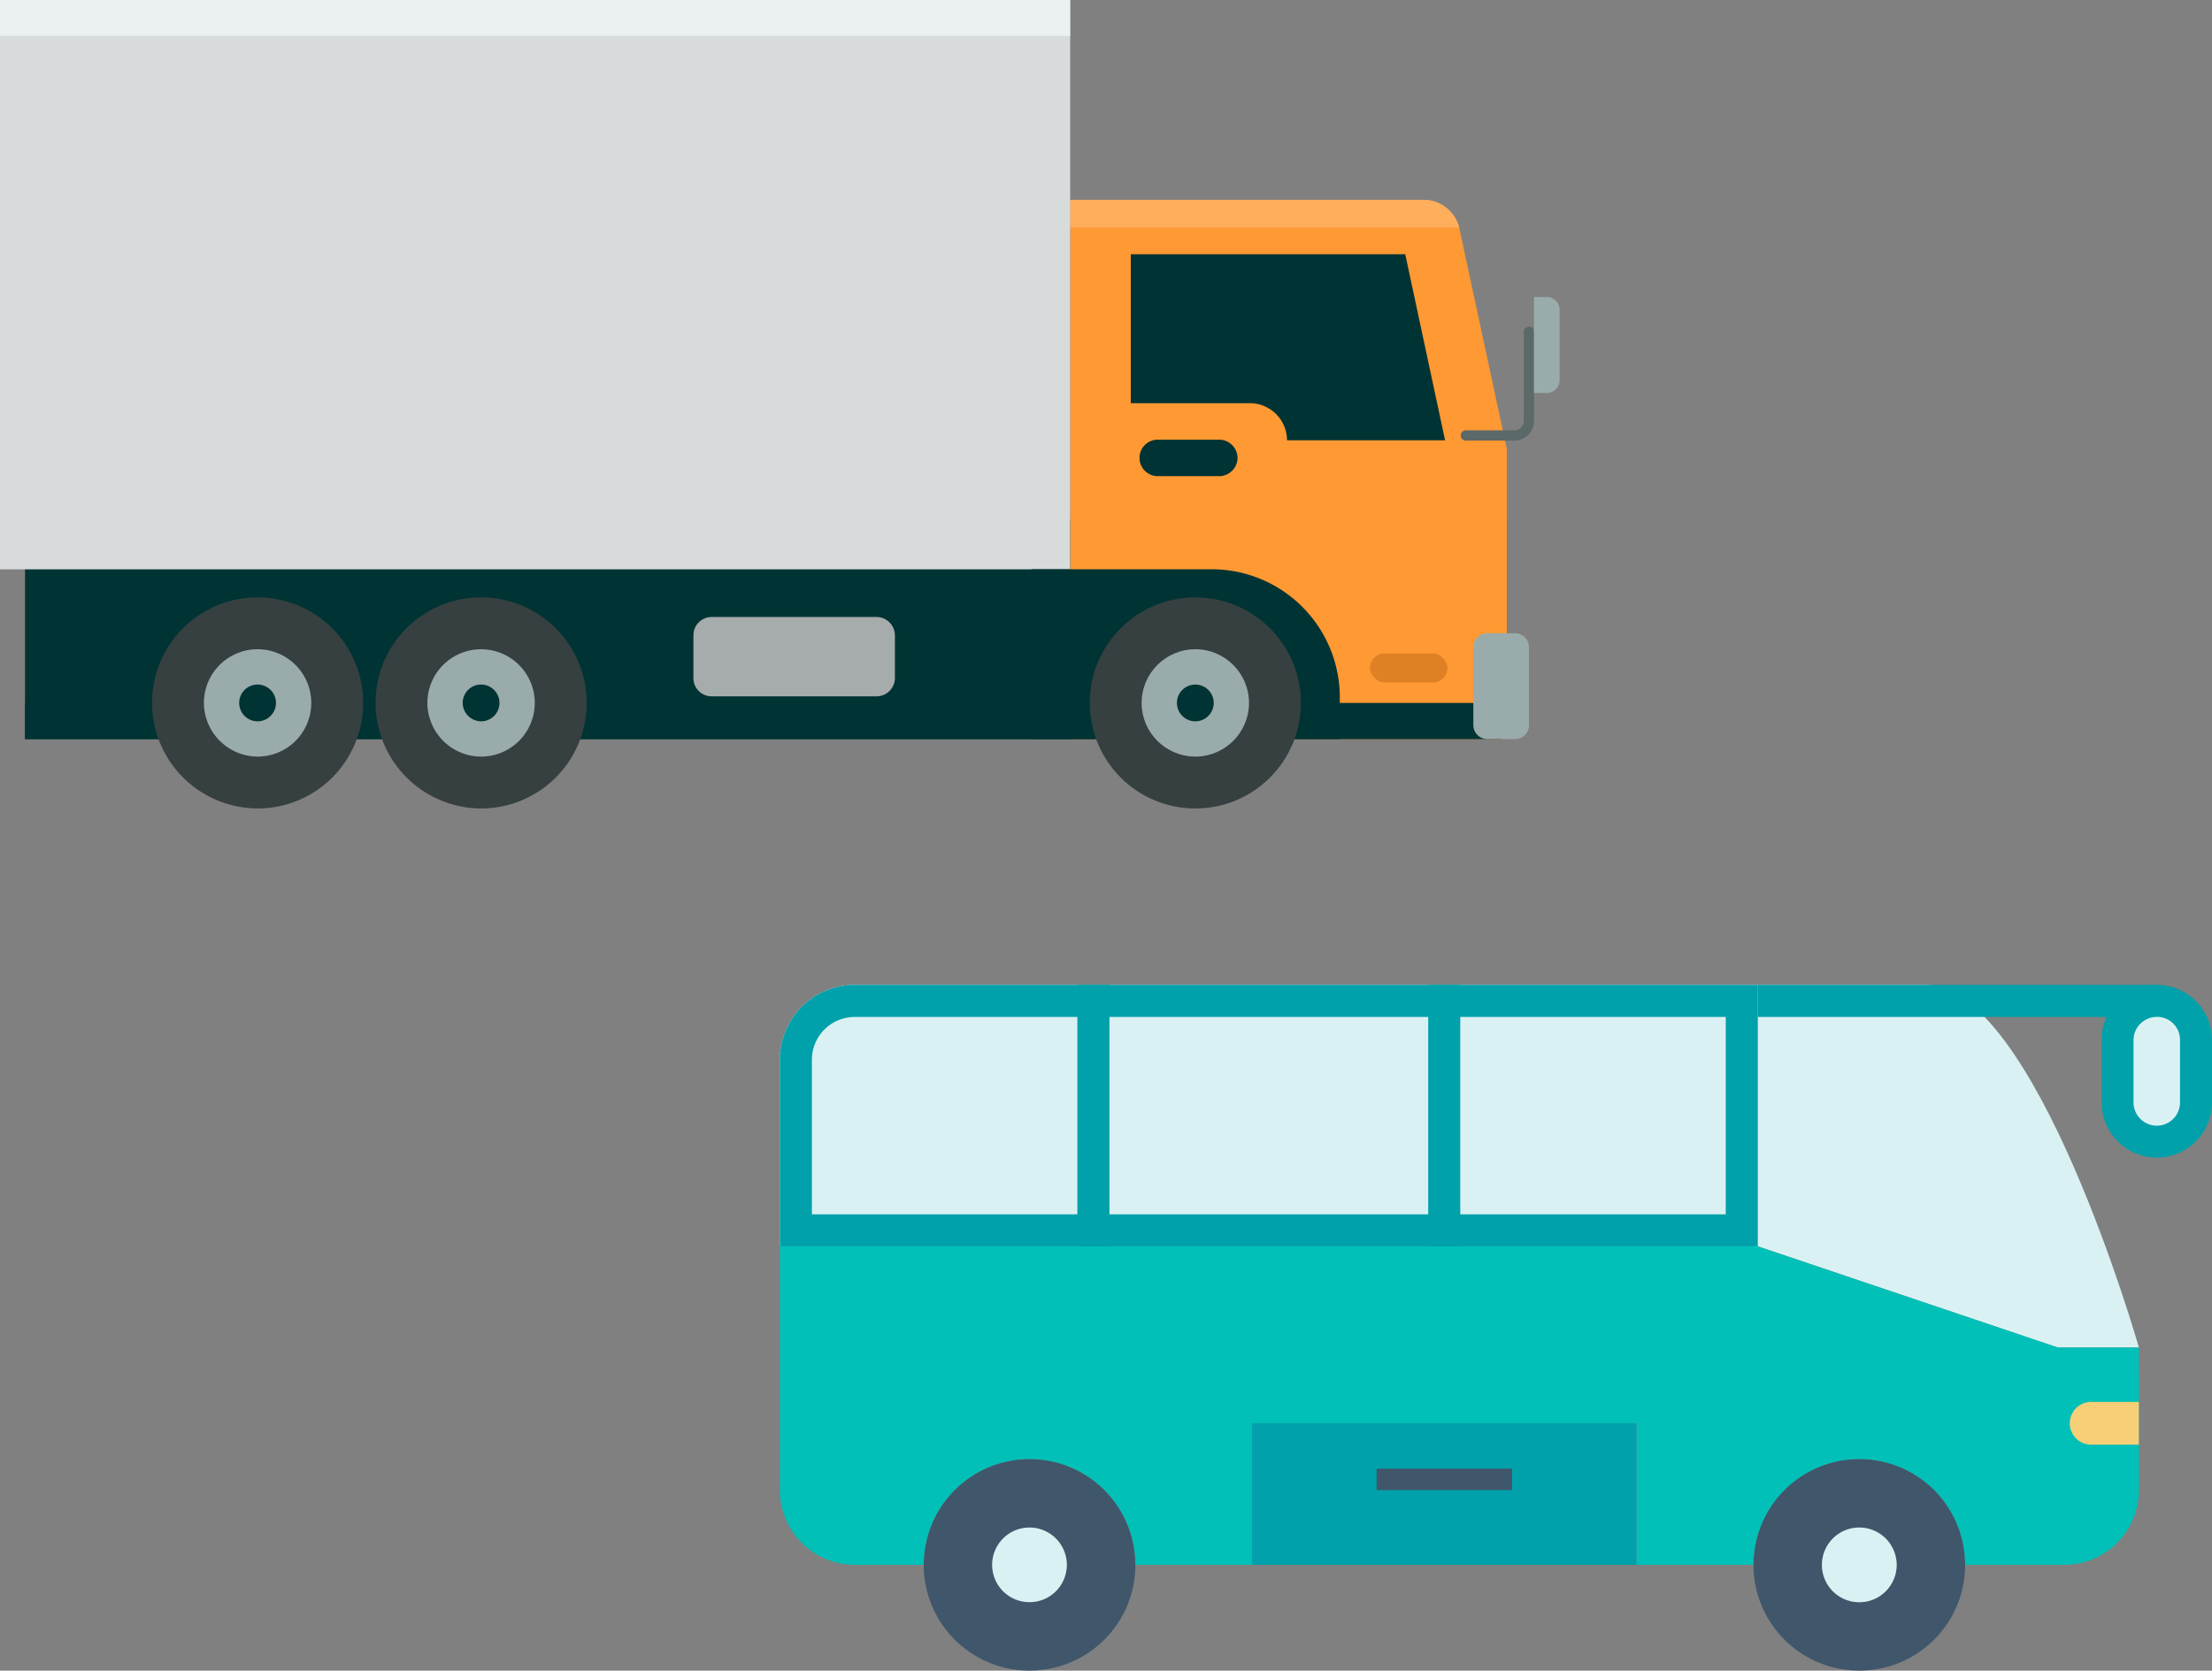
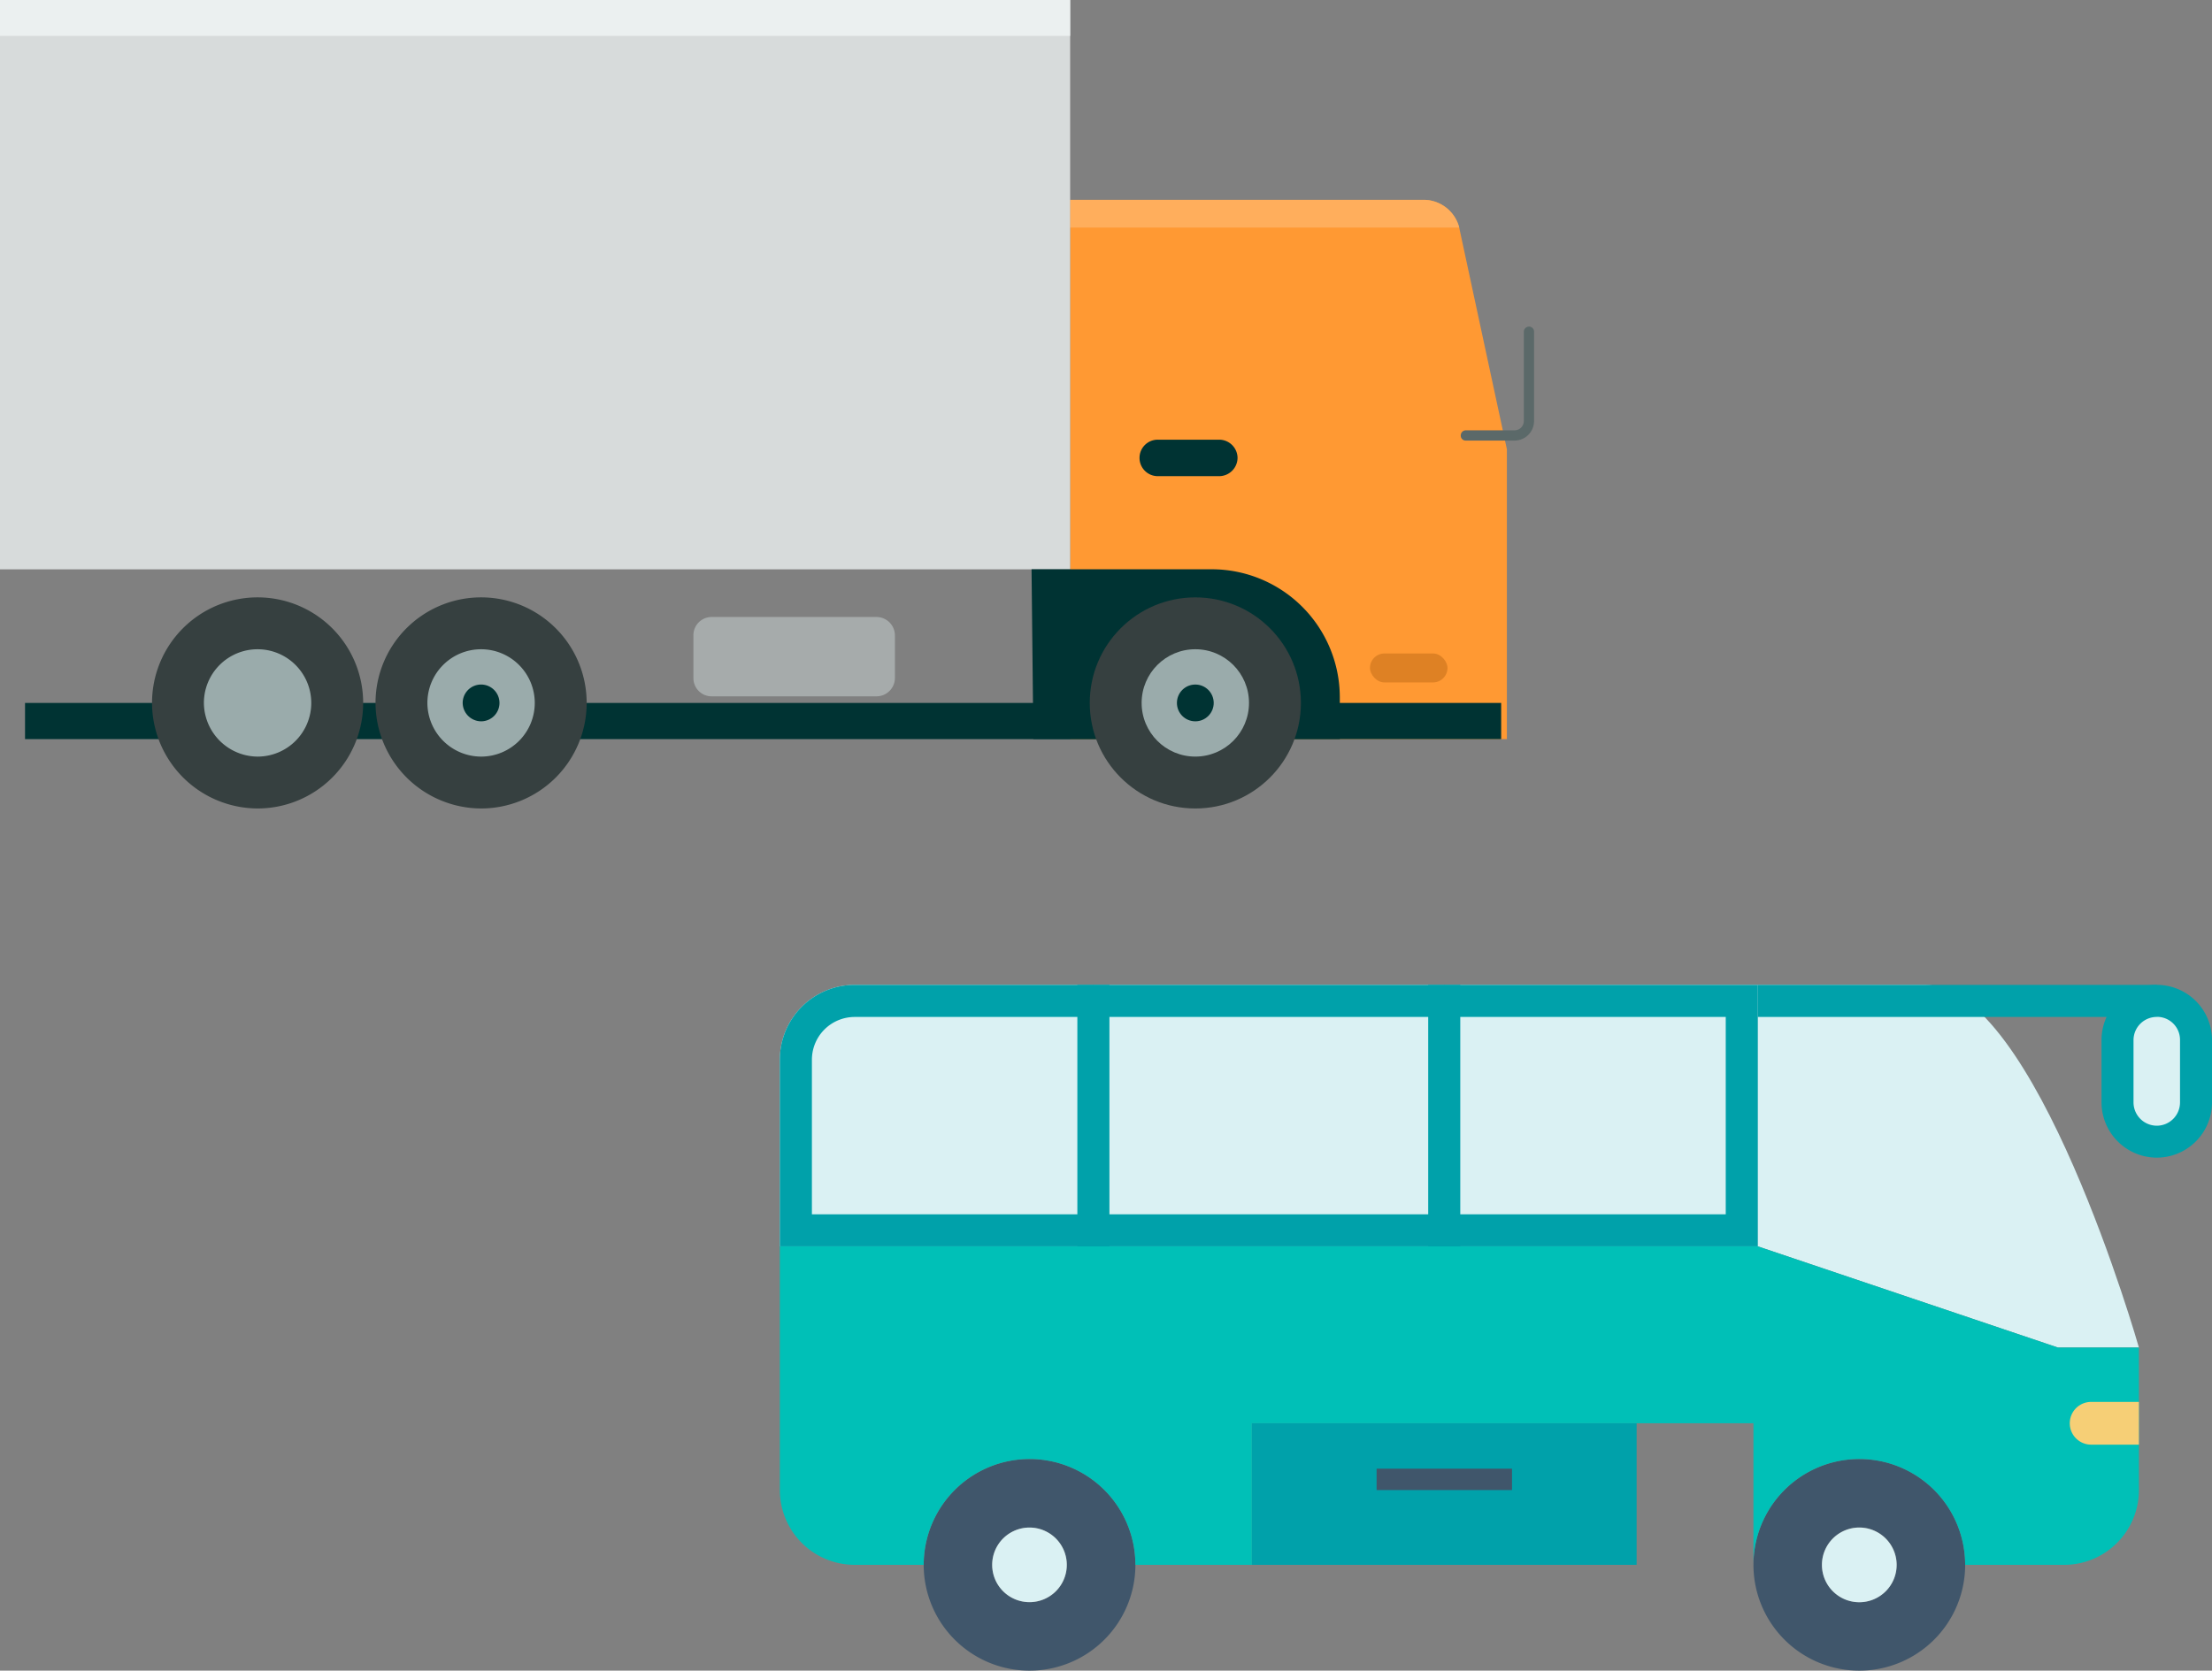
<svg xmlns="http://www.w3.org/2000/svg" width="142.726" height="107.82" viewBox="0 0 142.726 107.82">
  <rect x="0" y="0" width="142.726" height="107.82" fill="#808080" stroke="none" />
  <g id="Group_7823" data-name="Group 7823" transform="translate(-151.355 -4804.222)">
    <g id="Group_2604" data-name="Group 2604" transform="translate(201.673 4867.785)">
      <path id="Path_105743" data-name="Path 105743" d="M478.662,686.737v16.874H458.431V691.564a4.828,4.828,0,0,1,4.827-4.827Z" transform="translate(-458.431 -686.737)" fill="#daf1f3" />
      <rect id="Rectangle_2114" data-name="Rectangle 2114" width="22.639" height="16.874" transform="translate(20.231 0)" fill="#daf1f3" />
      <rect id="Rectangle_2115" data-name="Rectangle 2115" width="20.233" height="16.874" transform="translate(42.87 0)" fill="#daf1f3" />
      <path id="Path_105744" data-name="Path 105744" d="M574.53,710.141H569.3l-19.363-6.53V686.737h10.8C567.869,686.737,574.53,710.141,574.53,710.141Z" transform="translate(-486.838 -686.737)" fill="#daf1f3" />
      <path id="Path_105745" data-name="Path 105745" d="M478.718,731.107a6.83,6.83,0,1,1-6.827,6.834A6.837,6.837,0,0,1,478.718,731.107Zm2.407,6.834a2.407,2.407,0,1,0-2.407,2.407A2.4,2.4,0,0,0,481.124,737.941Z" transform="translate(-462.609 -700.51)" fill="#40566b" />
      <path id="Path_105746" data-name="Path 105746" d="M563.192,737.941a6.83,6.83,0,1,1-6.828-6.834A6.825,6.825,0,0,1,563.192,737.941Zm-4.42,0a2.41,2.41,0,1,0-2.407,2.407A2.409,2.409,0,0,0,558.771,737.941Z" transform="translate(-486.711 -700.51)" fill="#40566b" />
      <rect id="Rectangle_2116" data-name="Rectangle 2116" width="24.825" height="9.137" transform="translate(30.457 28.293)" fill="#00a1aa" />
-       <path id="Path_105747" data-name="Path 105747" d="M546.123,722.626v4.31a4.827,4.827,0,0,1-4.827,4.827h-6.385a6.83,6.83,0,1,0-13.66,0h-7.538v-9.137H488.889v9.137h-7.516a6.83,6.83,0,1,0-13.66,0h-4.455a4.832,4.832,0,0,1-4.827-4.827v-15.73h63.1l19.363,6.531h5.227Z" transform="translate(-458.431 -694.333)" fill="#00c0b7" />
+       <path id="Path_105747" data-name="Path 105747" d="M546.123,722.626v4.31a4.827,4.827,0,0,1-4.827,4.827h-6.385a6.83,6.83,0,1,0-13.66,0v-9.137H488.889v9.137h-7.516a6.83,6.83,0,1,0-13.66,0h-4.455a4.832,4.832,0,0,1-4.827-4.827v-15.73h63.1l19.363,6.531h5.227Z" transform="translate(-458.431 -694.333)" fill="#00c0b7" />
      <path id="Path_105748" data-name="Path 105748" d="M519.464,688.806v12.737H460.5v-9.978a2.761,2.761,0,0,1,2.758-2.758h56.206Zm2.069-2.069H463.258a4.828,4.828,0,0,0-4.827,4.827v12.047h63.1V686.737Z" transform="translate(-458.431 -686.737)" fill="#00a1aa" />
      <rect id="Rectangle_2117" data-name="Rectangle 2117" width="2.069" height="16.874" transform="translate(41.835 0)" fill="#00a1aa" />
      <rect id="Rectangle_2118" data-name="Rectangle 2118" width="2.069" height="16.874" transform="translate(19.197 0)" fill="#00a1aa" />
      <path id="Path_105749" data-name="Path 105749" d="M483.114,739.933a2.407,2.407,0,1,1-2.406-2.407A2.409,2.409,0,0,1,483.114,739.933Z" transform="translate(-464.599 -702.503)" fill="#daf1f3" />
      <path id="Path_105750" data-name="Path 105750" d="M560.761,739.933a2.41,2.41,0,1,1-2.407-2.407A2.414,2.414,0,0,1,560.761,739.933Z" transform="translate(-488.701 -702.503)" fill="#daf1f3" />
      <rect id="Rectangle_2119" data-name="Rectangle 2119" width="25.742" height="2.069" transform="translate(63.102 0)" fill="#00a1aa" />
      <rect id="Rectangle_2120" data-name="Rectangle 2120" width="8.737" height="1.379" transform="translate(38.505 31.224)" fill="#40566b" />
      <path id="Path_105751" data-name="Path 105751" d="M588.661,690.768v4.02a2.532,2.532,0,0,1-2.531,2.53,2.542,2.542,0,0,1-2.531-2.53v-4.02a2.531,2.531,0,1,1,5.062,0Z" transform="translate(-497.287 -687.202)" fill="#daf1f3" />
      <path id="Path_105752" data-name="Path 105752" d="M585.665,697.887a3.576,3.576,0,0,1-3.565-3.565V690.3a3.565,3.565,0,1,1,7.13,0v4.02A3.569,3.569,0,0,1,585.665,697.887Zm0-9.082a1.5,1.5,0,0,0-1.5,1.5v4.02a1.506,1.506,0,0,0,1.5,1.5,1.5,1.5,0,0,0,1.5-1.5V690.3a1.482,1.482,0,0,0-1.5-1.5Z" transform="translate(-496.821 -686.737)" fill="#00a1aa" />
      <path id="Path_105753" data-name="Path 105753" d="M583.592,725.767H580.51a1.379,1.379,0,0,0,0,2.758h3.082Z" transform="translate(-495.9 -698.853)" fill="#f6cf76" />
    </g>
    <g id="Group_2606" data-name="Group 2606" transform="translate(151.355 4804.222)">
-       <rect id="Rectangle_2121" data-name="Rectangle 2121" width="95.615" height="14.168" transform="translate(1.615 33.533)" fill="#033" />
      <path id="Path_105755" data-name="Path 105755" d="M400.474,344.3H377.568v34.8h28.18V360.4l-3.075-14.3A2.385,2.385,0,0,0,400.474,344.3Z" transform="translate(-308.518 -331.401)" fill="#f93" fill-rule="evenodd" />
      <path id="Path_105756" data-name="Path 105756" d="M400.474,344.3H377.568v1.79h25.106A2.385,2.385,0,0,0,400.474,344.3Z" transform="translate(-308.518 -331.401)" fill="#ffae5c" fill-rule="evenodd" />
      <rect id="Rectangle_2122" data-name="Rectangle 2122" width="69.05" height="36.744" transform="translate(0 0)" fill="#d7dbdb" />
      <rect id="Rectangle_2123" data-name="Rectangle 2123" width="69.05" height="2.316" transform="translate(0 0)" fill="#ebf0f0" />
      <rect id="Rectangle_2124" data-name="Rectangle 2124" width="95.246" height="2.335" transform="translate(1.615 45.366)" fill="#033" />
      <path id="Path_105757" data-name="Path 105757" d="M368.352,432.5l.117,10.957h19.773v-2.705a8.269,8.269,0,0,0-8.252-8.252Z" transform="translate(-301.793 -395.76)" fill="#033" fill-rule="evenodd" />
-       <path id="Path_105758" data-name="Path 105758" d="M412.319,369.272l-2.569-12.008H392.04v9.614h7.668a2.4,2.4,0,0,1,2.413,2.394Z" transform="translate(-319.078 -340.857)" fill="#033" fill-rule="evenodd" />
-       <path id="Path_105759" data-name="Path 105759" d="M474.727,454.6h1.79a.906.906,0,0,0,.9-.9v-5.021a.91.91,0,0,0-.9-.915h-1.79a.91.91,0,0,0-.9.915V453.7A.906.906,0,0,0,474.727,454.6Z" transform="translate(-378.762 -406.898)" fill="#9aabab" fill-rule="evenodd" />
      <path id="Path_105760" data-name="Path 105760" d="M399.266,401.544h-3.951a1.175,1.175,0,0,0-1.187,1.168h0a1.179,1.179,0,0,0,1.187,1.187h3.951a1.192,1.192,0,0,0,1.187-1.187h0A1.188,1.188,0,0,0,399.266,401.544Z" transform="translate(-320.602 -373.168)" fill="#033" fill-rule="evenodd" />
      <path id="Path_105761" data-name="Path 105761" d="M471.139,381.239a.328.328,0,0,0-.331.331.317.317,0,0,0,.331.331h3.153a1.263,1.263,0,0,0,1.246-1.246h0v-5.78a.328.328,0,0,0-.331-.331.341.341,0,0,0-.331.331v5.78h0a.6.6,0,0,1-.584.584h-3.153Z" transform="translate(-376.555 -353.467)" fill="#5b6969" />
-       <path id="Path_105762" data-name="Path 105762" d="M488.3,373.677h.837a.822.822,0,0,0,.817-.817v-4.535a.827.827,0,0,0-.817-.837H488.3Z" transform="translate(-389.322 -348.318)" fill="#9aabab" fill-rule="evenodd" />
      <rect id="Rectangle_2125" data-name="Rectangle 2125" width="5.002" height="1.868" rx="0.934" transform="translate(88.395 42.174)" fill="#de8124" />
      <g id="Group_2514" data-name="Group 2514" transform="translate(70.315 38.554)">
        <ellipse id="Ellipse_215" data-name="Ellipse 215" cx="6.812" cy="6.812" rx="6.812" ry="6.812" transform="translate(0)" fill="#364040" />
        <ellipse id="Ellipse_216" data-name="Ellipse 216" cx="3.464" cy="3.464" rx="3.464" ry="3.464" transform="translate(3.347 3.347)" fill="#9aabab" />
        <ellipse id="Ellipse_217" data-name="Ellipse 217" cx="1.187" cy="1.187" rx="1.187" ry="1.187" transform="translate(5.624 5.625)" fill="#033" />
      </g>
      <g id="Group_2515" data-name="Group 2515" transform="translate(24.23 38.554)">
        <path id="Path_105763" data-name="Path 105763" d="M218.564,452.823a6.812,6.812,0,1,0-6.812-6.812A6.836,6.836,0,0,0,218.564,452.823Z" transform="translate(-211.752 -439.2)" fill="#364040" fill-rule="evenodd" />
        <path id="Path_105764" data-name="Path 105764" d="M227.6,458.512a3.464,3.464,0,1,0-3.464-3.464A3.476,3.476,0,0,0,227.6,458.512Z" transform="translate(-220.789 -448.236)" fill="#9aabab" fill-rule="evenodd" />
        <path id="Path_105765" data-name="Path 105765" d="M233.747,462.382a1.187,1.187,0,1,0-1.187-1.187A1.2,1.2,0,0,0,233.747,462.382Z" transform="translate(-226.936 -454.383)" fill="#033" fill-rule="evenodd" />
      </g>
      <g id="Group_2516" data-name="Group 2516" transform="translate(9.809 38.554)">
        <path id="Path_105766" data-name="Path 105766" d="M165.212,452.823a6.812,6.812,0,1,0-6.812-6.812A6.836,6.836,0,0,0,165.212,452.823Z" transform="translate(-158.4 -439.2)" fill="#364040" fill-rule="evenodd" />
        <path id="Path_105767" data-name="Path 105767" d="M174.248,458.512a3.464,3.464,0,1,0-3.464-3.464A3.489,3.489,0,0,0,174.248,458.512Z" transform="translate(-167.437 -448.236)" fill="#9aabab" fill-rule="evenodd" />
-         <ellipse id="Ellipse_218" data-name="Ellipse 218" cx="1.187" cy="1.187" rx="1.187" ry="1.187" transform="translate(5.624 5.625)" fill="#033" />
      </g>
      <path id="Path_105768" data-name="Path 105768" d="M299.453,443.88H288.808a1.175,1.175,0,0,0-1.168,1.187v2.764A1.171,1.171,0,0,0,288.808,449h10.646a1.188,1.188,0,0,0,1.187-1.168v-2.764A1.192,1.192,0,0,0,299.453,443.88Z" transform="translate(-242.898 -404.06)" fill="#a6abab" fill-rule="evenodd" />
    </g>
  </g>
</svg>